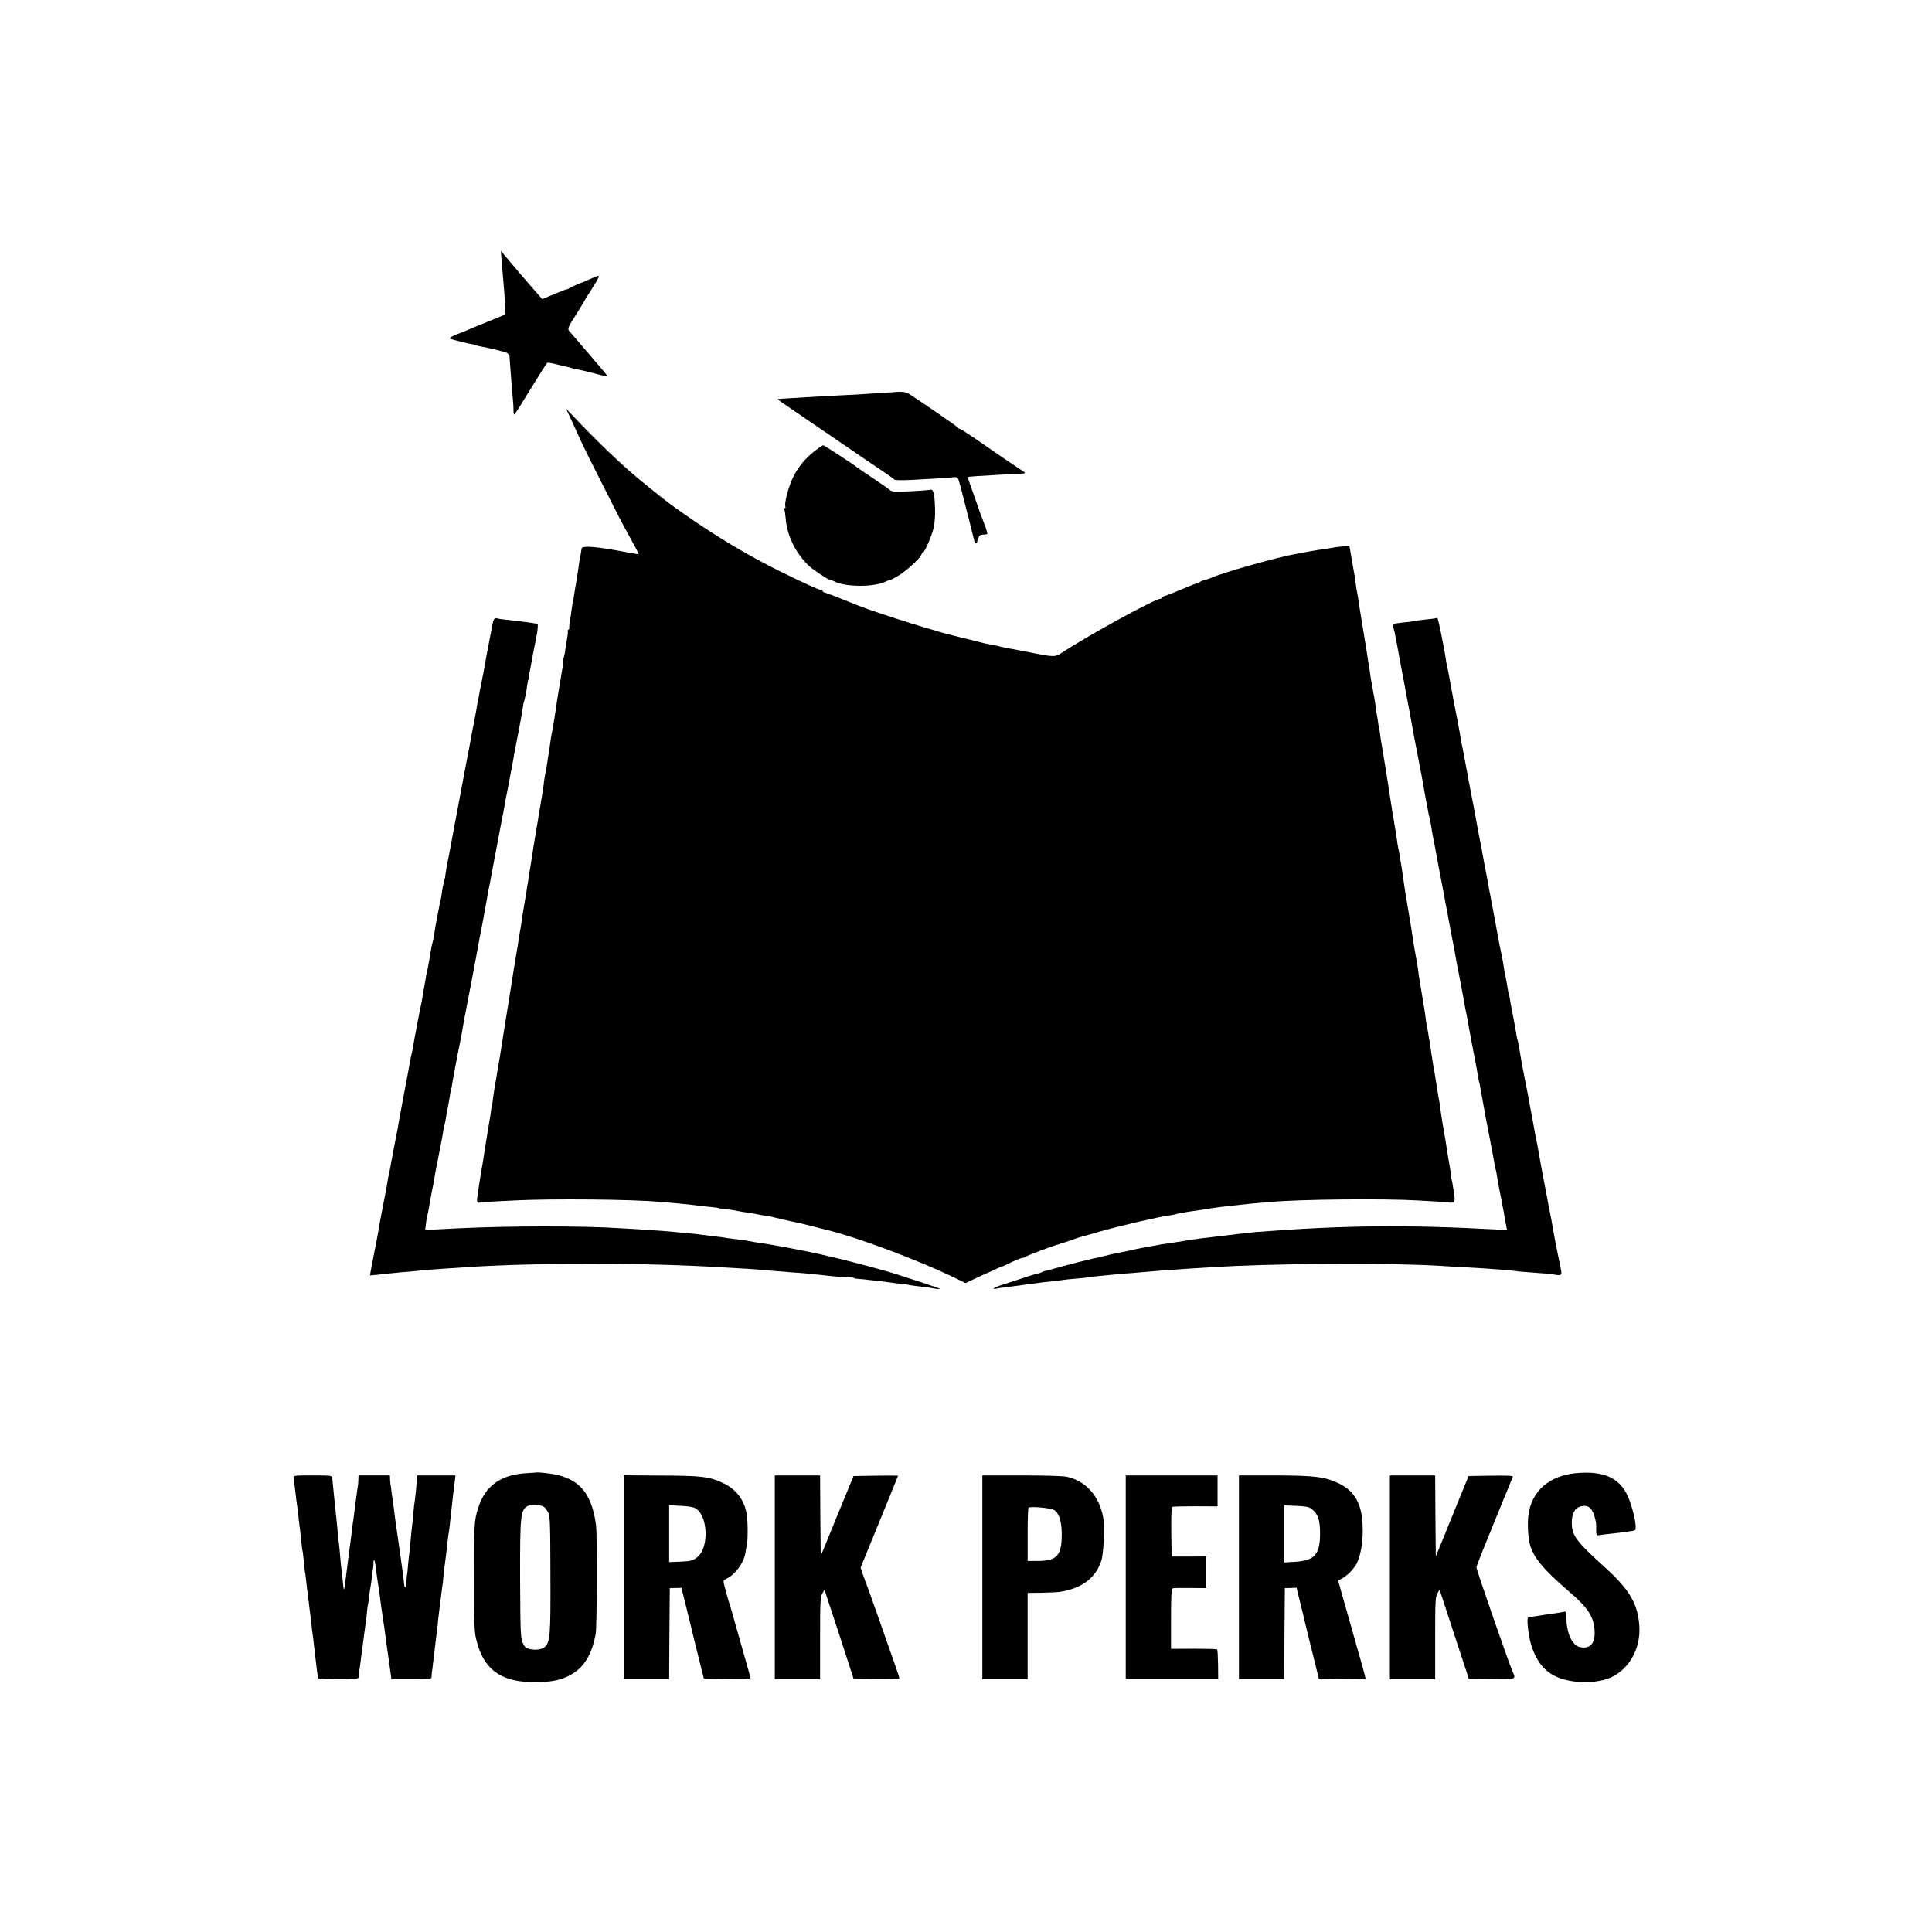
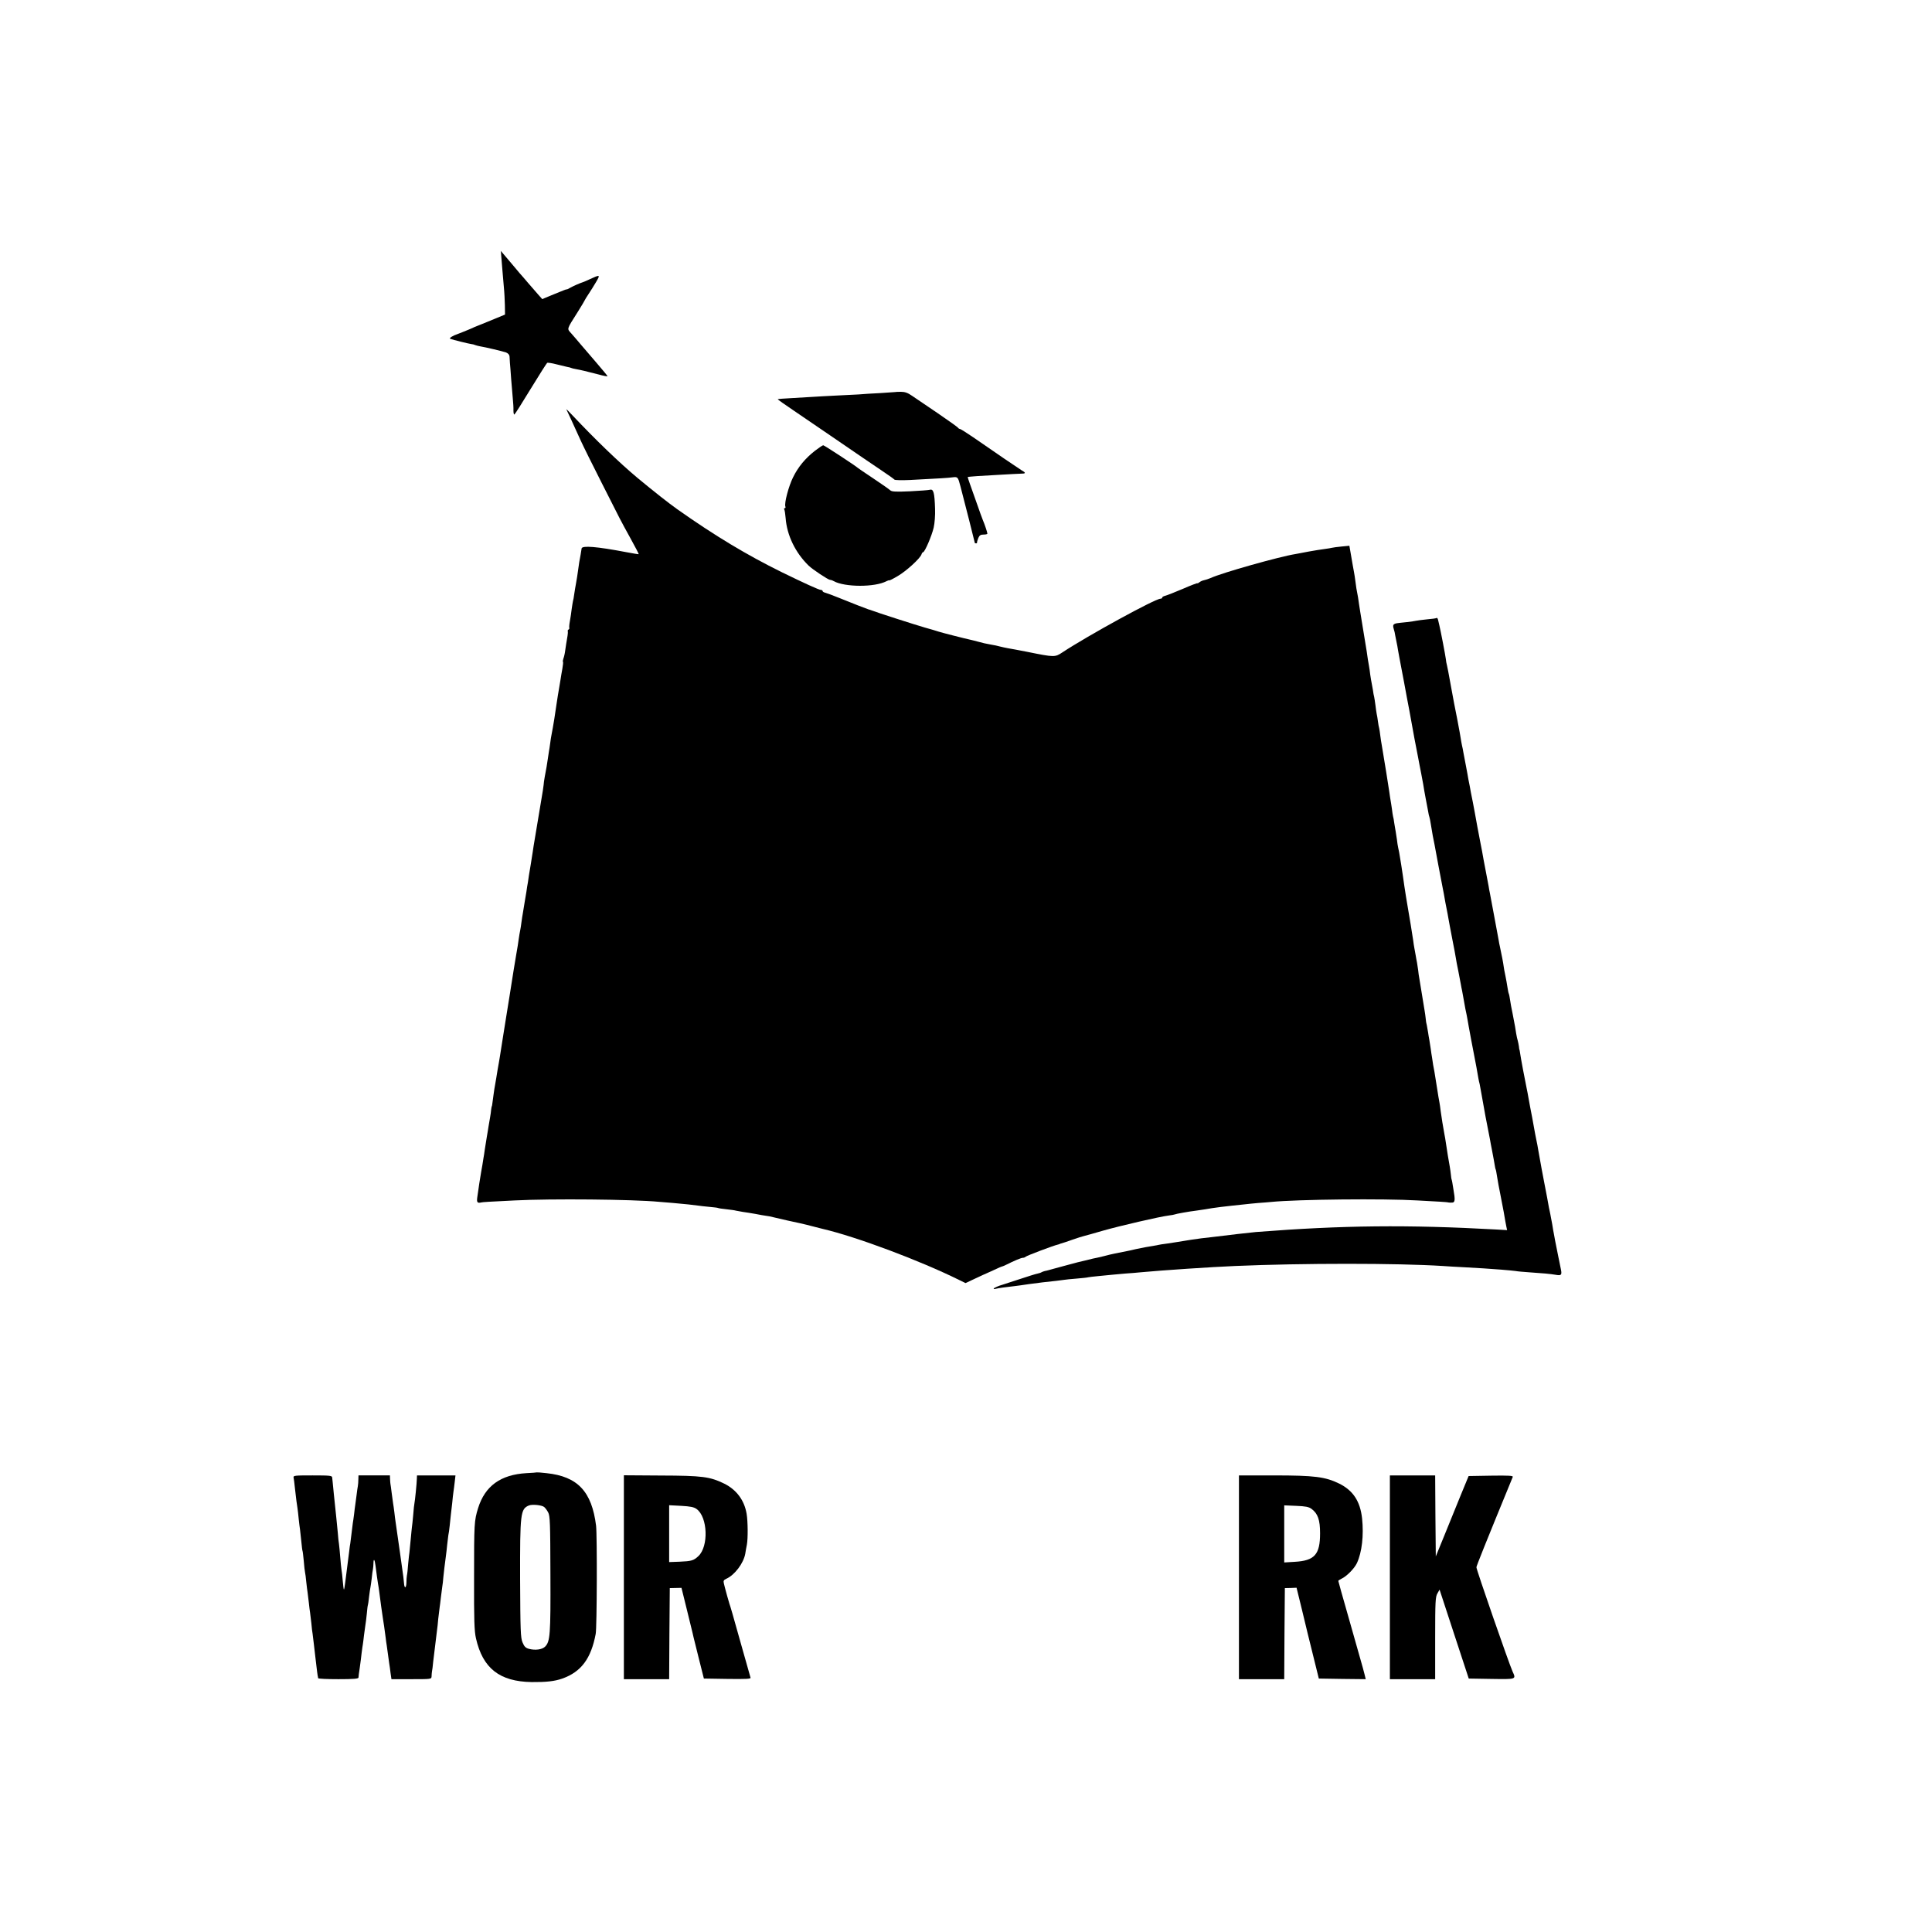
<svg xmlns="http://www.w3.org/2000/svg" version="1.0" width="1536pt" height="1536pt" viewBox="0 0 1536 1536" preserveAspectRatio="xMidYMid meet">
  <g transform="translate(0,1536) scale(0.1,-0.1)" fill="#000000" stroke="none">
    <path d="M3985 13325 c2 -22 6 -71 9 -110 3 -38 9 -101 12 -140 4 -38 7 -103 8 -143 l1 -73 -80 -33 c-44 -18 -89 -37 -100 -41 -11 -5 -22 -9 -25 -10 -3 -1 -18 -7 -35 -14 -16 -8 -39 -17 -50 -22 -20 -8 -75 -31 -85 -34 -42 -14 -73 -34 -60 -39 23 -8 142 -38 165 -41 11 -1 27 -5 35 -9 8 -3 24 -7 35 -9 44 -7 182 -40 208 -49 17 -7 27 -18 28 -32 1 -11 2 -34 3 -51 2 -16 6 -75 10 -130 4 -55 10 -125 13 -155 3 -30 6 -72 5 -93 0 -20 3 -35 8 -32 5 3 63 95 130 205 67 110 126 202 130 205 5 3 38 -2 72 -11 35 -9 74 -18 87 -21 14 -2 28 -6 31 -8 4 -2 22 -7 41 -10 39 -7 76 -16 177 -42 39 -11 72 -17 72 -14 0 3 -40 51 -88 107 -48 55 -105 122 -127 148 -22 26 -54 64 -72 84 -37 41 -40 29 49 170 32 51 58 95 58 97 0 2 13 23 29 47 16 24 43 67 60 96 35 60 34 61 -57 19 -26 -12 -49 -22 -52 -22 -17 -5 -70 -28 -95 -42 -16 -9 -30 -16 -30 -14 0 3 -22 -6 -122 -47 l-72 -30 -33 37 c-18 20 -54 62 -80 92 -25 29 -54 64 -65 75 -10 12 -38 46 -63 75 -25 29 -55 65 -67 79 l-21 25 3 -40z" />
    <path d="M7117 12243 c-1 0 -54 -4 -117 -8 -63 -3 -142 -8 -175 -11 -33 -2 -114 -6 -180 -9 -66 -3 -147 -8 -180 -10 -33 -2 -109 -6 -170 -10 -60 -3 -111 -7 -112 -9 -2 -1 57 -43 130 -92 145 -99 442 -301 552 -377 39 -26 108 -73 155 -105 47 -31 88 -61 91 -65 4 -5 60 -6 125 -3 246 13 300 16 336 21 43 5 44 4 64 -72 31 -118 114 -445 114 -449 0 -2 4 -4 10 -4 5 0 9 3 8 8 -1 4 4 19 10 35 9 21 18 27 42 27 16 0 30 3 30 7 0 10 -21 73 -36 108 -7 17 -28 75 -47 130 -20 55 -44 125 -55 155 -11 30 -19 56 -18 58 2 1 36 4 77 7 41 2 126 7 189 11 63 4 132 7 153 8 44 0 46 6 9 27 -27 17 -200 134 -384 262 -54 37 -102 67 -107 67 -5 0 -11 4 -13 8 -1 4 -75 57 -163 117 -88 59 -180 122 -205 139 -33 23 -56 31 -88 31 -24 0 -44 -1 -45 -2z" />
    <path d="M4503 12105 c6 -11 62 -133 115 -250 20 -44 95 -195 166 -335 157 -311 145 -288 228 -439 38 -68 67 -125 66 -127 -2 -1 -46 6 -98 16 -236 45 -351 54 -356 30 -1 -8 -5 -31 -8 -50 -4 -19 -8 -46 -11 -60 -2 -14 -7 -45 -10 -70 -3 -25 -10 -67 -15 -95 -5 -27 -12 -68 -15 -90 -3 -22 -7 -47 -10 -55 -2 -8 -6 -36 -10 -62 -3 -26 -9 -69 -14 -95 -5 -26 -7 -51 -5 -55 2 -3 0 -9 -6 -13 -6 -4 -8 -10 -6 -13 2 -4 0 -29 -5 -55 -5 -26 -11 -69 -15 -95 -3 -26 -10 -56 -15 -68 -4 -12 -6 -24 -3 -26 2 -3 0 -27 -5 -54 -5 -27 -12 -67 -15 -89 -4 -23 -8 -50 -10 -60 -6 -31 -16 -97 -21 -130 -8 -61 -28 -186 -40 -245 -3 -14 -8 -45 -11 -70 -3 -25 -8 -54 -10 -65 -2 -10 -6 -37 -9 -60 -7 -48 -11 -73 -24 -140 -5 -27 -9 -57 -9 -65 0 -8 -10 -71 -22 -140 -11 -69 -23 -136 -25 -150 -2 -14 -11 -68 -20 -120 -9 -52 -18 -108 -20 -125 -2 -16 -9 -59 -15 -95 -6 -36 -13 -76 -15 -90 -2 -14 -6 -38 -8 -55 -3 -16 -9 -50 -12 -75 -4 -25 -9 -54 -11 -65 -2 -10 -6 -35 -9 -55 -3 -20 -7 -45 -9 -55 -2 -11 -7 -40 -10 -65 -3 -25 -8 -56 -11 -70 -3 -14 -8 -43 -11 -65 -2 -22 -12 -78 -20 -125 -8 -47 -17 -101 -20 -120 -7 -47 -10 -63 -34 -215 -12 -71 -23 -141 -25 -155 -2 -14 -13 -81 -24 -150 -11 -69 -23 -143 -26 -165 -4 -22 -8 -51 -11 -65 -3 -14 -6 -34 -8 -45 -3 -23 -17 -102 -21 -126 -2 -9 -7 -40 -11 -70 -4 -30 -8 -63 -10 -74 -1 -11 -3 -20 -4 -20 -1 0 -3 -11 -5 -25 -1 -14 -5 -43 -9 -65 -4 -22 -9 -53 -12 -70 -2 -16 -9 -55 -14 -85 -5 -30 -12 -75 -16 -100 -3 -25 -8 -54 -10 -65 -3 -22 -14 -89 -19 -114 -8 -43 -20 -125 -31 -203 -5 -37 2 -45 31 -38 12 3 59 6 265 16 292 15 940 9 1150 -11 19 -2 69 -6 110 -9 92 -8 167 -16 200 -21 14 -2 54 -7 89 -10 35 -3 67 -7 70 -9 3 -2 33 -7 66 -10 33 -4 67 -8 75 -11 8 -2 33 -6 55 -10 22 -3 67 -10 100 -16 33 -7 71 -13 85 -15 14 -1 43 -7 65 -13 45 -11 169 -39 200 -45 22 -5 99 -23 130 -32 11 -3 36 -9 55 -14 267 -62 774 -252 1085 -406 l51 -25 79 37 c44 21 82 38 85 39 3 1 31 14 62 28 32 15 61 28 65 28 5 1 19 7 33 14 60 30 118 55 132 55 8 0 18 4 23 9 10 9 225 90 255 96 8 2 15 4 15 5 0 1 7 3 15 5 8 2 47 15 86 29 39 14 82 27 95 30 13 3 80 22 149 42 137 39 449 111 520 120 24 3 47 7 50 9 6 4 118 24 170 30 35 5 109 16 128 20 17 3 111 15 162 20 14 1 52 6 85 9 33 4 87 9 120 12 33 2 78 6 100 8 210 21 899 28 1165 12 69 -4 150 -8 180 -10 30 -2 60 -4 65 -6 6 -1 19 -2 31 -1 22 1 24 22 9 106 -3 17 -7 41 -9 55 -3 14 -5 25 -6 25 -1 0 -3 16 -5 35 -2 19 -6 49 -9 65 -7 36 -23 134 -31 190 -3 22 -8 51 -11 65 -12 67 -23 131 -30 185 -3 28 -8 59 -10 70 -5 25 -9 49 -24 145 -6 41 -14 86 -16 100 -3 14 -7 37 -10 53 -2 15 -6 42 -9 60 -3 17 -8 48 -10 67 -3 19 -8 51 -11 70 -4 19 -8 46 -10 60 -9 53 -13 75 -14 75 -1 0 -3 16 -5 35 -2 19 -6 49 -9 65 -4 26 -21 127 -41 250 -4 22 -9 54 -10 70 -2 17 -6 44 -9 60 -4 17 -8 44 -11 60 -3 17 -7 41 -10 55 -3 13 -7 42 -10 65 -7 47 -33 209 -40 245 -8 46 -26 155 -30 185 -8 57 -14 100 -25 170 -17 107 -18 108 -24 135 -3 14 -8 43 -10 65 -3 22 -8 51 -10 65 -3 14 -7 43 -11 65 -3 22 -7 47 -10 55 -2 8 -6 35 -9 60 -4 25 -8 56 -11 70 -2 14 -7 41 -9 60 -3 19 -14 91 -25 160 -11 69 -23 142 -27 164 -3 21 -8 48 -10 60 -2 11 -7 41 -10 66 -3 25 -7 52 -9 60 -3 8 -7 33 -10 55 -3 22 -7 49 -10 60 -2 11 -7 43 -10 70 -4 28 -8 57 -10 65 -3 8 -7 33 -10 55 -4 22 -8 47 -10 55 -2 8 -7 38 -11 65 -3 28 -8 59 -10 70 -5 28 -13 74 -18 115 -3 19 -17 107 -32 195 -15 88 -27 169 -29 180 -1 11 -5 36 -8 55 -11 54 -17 92 -22 135 -3 22 -7 51 -10 65 -3 14 -7 39 -10 55 -3 17 -10 58 -16 93 l-11 63 -62 -6 c-33 -3 -68 -8 -76 -10 -8 -2 -35 -7 -60 -10 -25 -3 -81 -12 -125 -20 -44 -9 -92 -17 -106 -20 -126 -20 -585 -149 -675 -191 -17 -7 -41 -15 -52 -17 -11 -2 -27 -9 -36 -16 -9 -7 -16 -11 -16 -8 0 3 -53 -17 -117 -45 -65 -28 -128 -52 -140 -55 -13 -3 -23 -9 -23 -14 0 -5 -6 -9 -14 -9 -42 0 -577 -293 -780 -427 -59 -39 -63 -39 -276 4 -69 13 -138 27 -155 29 -16 3 -46 9 -65 14 -19 5 -48 12 -65 14 -50 9 -68 13 -115 26 -25 7 -52 13 -60 15 -34 7 -227 56 -250 64 -14 5 -61 19 -105 31 -80 23 -397 125 -425 137 -8 3 -19 7 -25 8 -14 4 -134 51 -235 92 -47 19 -95 37 -107 40 -13 3 -23 9 -23 14 0 5 -6 9 -14 9 -15 0 -135 55 -311 141 -276 136 -528 287 -830 500 -69 49 -186 141 -315 248 -146 122 -334 303 -516 496 -31 33 -54 56 -51 50z" />
    <path d="M6479 11776 c-77 -60 -134 -129 -174 -211 -35 -70 -71 -206 -61 -232 3 -7 1 -13 -5 -13 -6 0 -7 -5 -4 -10 4 -6 8 -36 11 -68 10 -138 78 -277 183 -379 32 -31 156 -113 170 -113 6 0 19 -4 29 -10 88 -49 329 -50 421 0 12 6 21 8 21 6 0 -3 30 12 67 34 69 40 178 140 189 172 3 10 9 18 13 18 13 0 69 130 84 195 8 34 13 99 11 150 -4 128 -12 160 -42 151 -10 -3 -80 -8 -158 -12 -112 -5 -143 -3 -155 7 -8 8 -68 50 -134 94 -66 44 -122 82 -125 85 -15 15 -267 180 -275 180 -5 0 -35 -20 -66 -44z" />
-     <path d="M3933 10442 c-10 -7 -16 -29 -27 -94 -3 -15 -12 -63 -20 -105 -16 -80 -22 -113 -32 -172 -7 -40 -9 -53 -29 -151 -8 -41 -17 -86 -19 -100 -3 -14 -7 -36 -10 -50 -3 -14 -7 -41 -10 -60 -3 -19 -12 -66 -20 -105 -8 -38 -17 -86 -20 -105 -3 -19 -8 -46 -11 -60 -3 -14 -23 -119 -45 -235 -21 -115 -48 -257 -59 -315 -11 -58 -32 -166 -45 -240 -14 -74 -27 -144 -30 -155 -6 -30 -18 -104 -17 -110 0 -2 -5 -19 -10 -37 -5 -18 -12 -53 -15 -78 -3 -25 -8 -53 -10 -62 -3 -10 -7 -30 -10 -45 -3 -16 -11 -59 -19 -98 -8 -38 -17 -90 -20 -115 -3 -25 -9 -58 -14 -75 -5 -16 -13 -52 -17 -80 -4 -27 -8 -54 -10 -60 -1 -5 -5 -28 -9 -50 -8 -48 -13 -70 -15 -70 -1 0 -3 -11 -4 -25 -2 -14 -8 -47 -13 -75 -6 -27 -11 -57 -12 -65 0 -8 -7 -49 -16 -90 -8 -41 -17 -86 -20 -99 -2 -14 -9 -47 -14 -75 -12 -61 -19 -99 -27 -146 -3 -19 -7 -43 -10 -52 -3 -10 -7 -30 -10 -45 -9 -53 -40 -217 -49 -263 -3 -14 -9 -50 -15 -80 -6 -30 -12 -66 -15 -80 -3 -14 -8 -41 -11 -60 -3 -19 -8 -46 -10 -60 -14 -70 -35 -177 -38 -195 -2 -11 -6 -33 -9 -50 -4 -16 -9 -46 -12 -65 -3 -19 -8 -42 -10 -50 -2 -8 -7 -31 -10 -50 -3 -19 -8 -48 -11 -65 -3 -16 -13 -73 -24 -125 -20 -103 -41 -213 -45 -245 -2 -11 -10 -56 -19 -100 -29 -145 -35 -180 -40 -208 l-5 -27 57 5 c31 3 77 8 102 11 25 3 66 7 91 9 25 2 72 6 105 9 87 9 170 16 254 21 41 3 109 7 150 10 548 37 1438 37 2040 -1 58 -3 130 -7 160 -9 52 -2 135 -9 275 -21 33 -3 89 -7 125 -10 36 -2 83 -6 105 -8 22 -3 67 -7 100 -10 33 -3 87 -9 120 -13 33 -4 84 -7 112 -7 29 -1 53 -4 53 -7 0 -3 17 -6 38 -7 20 -1 53 -4 72 -7 19 -2 60 -7 90 -10 30 -4 66 -8 80 -10 14 -3 52 -7 85 -11 33 -3 66 -7 73 -10 7 -2 39 -6 70 -10 31 -3 68 -7 82 -10 72 -13 90 -15 90 -10 0 3 -80 30 -177 62 -98 31 -185 59 -193 62 -53 18 -387 107 -480 127 -8 2 -44 10 -80 19 -36 8 -76 17 -90 20 -51 10 -186 36 -210 41 -29 6 -205 36 -235 39 -11 2 -33 6 -50 9 -16 3 -52 9 -80 12 -87 11 -109 14 -145 20 -19 2 -57 7 -85 10 -27 3 -59 7 -70 9 -11 2 -54 7 -95 11 -41 3 -91 8 -110 10 -56 6 -168 14 -265 20 -49 3 -126 8 -170 10 -295 20 -888 19 -1285 0 -74 -4 -165 -8 -203 -10 l-67 -3 6 46 c3 26 7 55 10 64 6 19 10 43 18 89 3 19 12 70 21 114 9 44 18 91 20 105 1 14 15 86 30 160 15 74 28 144 30 155 4 31 15 88 20 105 2 8 7 31 10 50 3 19 8 46 10 60 3 14 8 36 10 50 3 14 7 40 10 59 2 18 7 41 10 51 3 10 7 31 9 46 2 16 12 70 21 119 9 50 19 99 21 110 2 11 6 31 9 45 3 14 7 36 10 50 3 14 7 36 10 50 6 31 16 88 20 115 2 11 11 58 20 105 9 47 19 96 21 110 3 14 16 81 29 150 13 69 26 139 29 155 9 50 16 89 21 115 3 14 9 50 15 80 6 30 13 66 16 80 3 14 11 61 19 105 8 44 21 118 30 165 10 47 19 96 21 110 3 14 18 95 34 180 16 85 32 166 34 180 7 35 25 130 31 160 3 14 8 41 11 60 3 19 9 53 14 75 5 22 11 56 15 75 3 19 12 70 21 113 9 44 17 91 19 105 2 15 16 86 30 157 14 72 28 146 31 165 2 19 7 47 10 62 3 15 5 30 5 33 0 2 5 19 10 37 5 18 12 51 15 73 6 48 12 80 14 80 1 0 3 9 4 20 1 11 6 38 10 60 5 22 10 51 12 65 3 14 11 59 19 100 9 41 17 86 20 100 11 56 14 100 7 101 -4 0 -16 2 -27 4 -20 4 -73 11 -150 20 -103 11 -139 16 -145 20 -3 2 -11 1 -17 -3z" />
    <path d="M11419 10446 c-2 -2 -35 -7 -74 -10 -38 -4 -77 -9 -85 -11 -8 -2 -42 -7 -75 -11 -88 -9 -89 -9 -102 -17 -8 -5 -9 -16 -3 -35 5 -15 11 -40 13 -57 3 -16 8 -41 11 -55 3 -14 8 -38 10 -55 3 -16 14 -79 26 -140 23 -119 23 -121 45 -240 8 -44 17 -91 20 -105 3 -14 12 -63 20 -110 8 -47 17 -96 20 -110 5 -23 17 -86 29 -150 2 -14 14 -72 25 -130 11 -58 23 -121 25 -140 3 -19 8 -46 11 -60 3 -14 10 -52 16 -84 5 -33 12 -62 14 -65 2 -4 6 -27 10 -51 4 -25 11 -67 16 -95 6 -27 12 -59 14 -70 6 -36 54 -289 65 -345 6 -30 13 -66 15 -80 2 -14 9 -50 15 -80 6 -30 13 -66 15 -80 2 -14 16 -86 30 -160 15 -74 28 -146 30 -160 2 -14 10 -59 19 -100 8 -41 17 -88 20 -105 3 -16 7 -40 10 -51 2 -12 7 -37 10 -55 3 -19 10 -59 16 -89 7 -30 14 -68 17 -85 2 -16 16 -88 29 -160 37 -190 55 -287 58 -310 2 -11 6 -31 10 -45 3 -14 8 -41 11 -60 3 -19 19 -107 35 -195 17 -88 33 -171 36 -185 2 -14 9 -50 15 -80 6 -30 12 -66 15 -80 11 -64 13 -75 14 -75 2 0 7 -22 14 -70 3 -22 15 -85 26 -140 11 -55 22 -113 25 -130 12 -71 16 -92 21 -117 l6 -28 -84 5 c-708 39 -1220 34 -1913 -20 -44 -4 -229 -25 -355 -41 -25 -3 -60 -7 -79 -9 -41 -5 -119 -17 -196 -30 -16 -3 -49 -8 -71 -11 -40 -5 -60 -8 -114 -19 -14 -2 -41 -7 -60 -10 -19 -4 -55 -11 -80 -16 -25 -6 -55 -13 -67 -15 -22 -4 -33 -6 -100 -20 -16 -3 -55 -12 -88 -21 -33 -8 -71 -17 -85 -19 -14 -3 -43 -10 -65 -16 -22 -5 -47 -11 -55 -13 -8 -2 -35 -9 -60 -16 -25 -7 -50 -13 -56 -15 -6 -1 -38 -10 -70 -19 -33 -9 -67 -19 -77 -20 -9 -2 -22 -7 -27 -10 -6 -4 -20 -8 -33 -11 -12 -2 -76 -22 -142 -44 -66 -22 -127 -42 -135 -44 -30 -8 -70 -26 -70 -31 0 -4 8 -4 18 -1 17 5 85 14 148 21 18 2 70 9 115 16 46 6 95 12 109 14 73 8 157 17 171 20 8 2 53 6 100 10 46 4 86 8 89 10 3 1 41 6 85 10 44 4 95 9 113 11 19 2 64 6 100 9 37 2 92 7 122 10 171 16 560 42 750 50 534 23 1290 23 1650 0 36 -3 112 -7 170 -10 58 -3 128 -7 155 -9 28 -2 91 -7 140 -10 50 -4 101 -9 115 -11 14 -3 61 -7 105 -10 107 -7 173 -13 213 -20 44 -8 51 -2 42 42 -4 21 -15 72 -23 113 -8 41 -19 93 -23 115 -4 22 -8 47 -10 55 -2 8 -8 42 -13 75 -6 33 -13 71 -16 85 -4 14 -15 72 -25 130 -11 58 -22 116 -25 130 -6 27 -31 166 -45 245 -4 28 -11 61 -14 75 -3 14 -8 39 -11 55 -15 85 -35 193 -40 215 -3 14 -8 41 -11 60 -4 19 -7 42 -9 50 -1 8 -5 26 -8 40 -8 35 -48 247 -52 279 -2 14 -4 26 -5 26 -1 0 -3 11 -4 25 -2 14 -6 34 -9 45 -4 11 -9 37 -13 59 -6 42 -7 46 -28 156 -9 41 -18 92 -21 114 -3 21 -7 41 -9 45 -3 3 -7 27 -11 51 -4 25 -11 68 -17 95 -6 28 -12 59 -13 70 -3 26 -16 93 -30 158 -3 12 -8 38 -11 57 -22 121 -34 183 -39 210 -3 14 -9 50 -15 80 -6 30 -12 66 -15 80 -3 14 -8 39 -10 55 -3 17 -12 64 -20 105 -8 41 -17 89 -20 105 -7 45 -15 82 -30 160 -8 39 -17 86 -20 105 -11 64 -13 75 -19 105 -3 17 -10 55 -16 85 -6 30 -13 66 -16 80 -2 14 -7 36 -9 50 -3 14 -8 39 -11 55 -2 17 -12 66 -20 110 -8 44 -17 91 -20 105 -2 14 -7 39 -11 55 -4 17 -7 39 -9 50 -1 11 -14 81 -28 155 -15 74 -36 182 -46 240 -28 155 -30 163 -36 190 -4 14 -8 36 -9 50 -3 27 -42 230 -52 270 -3 14 -7 31 -9 38 -3 16 -9 23 -15 18z" />
    <path d="M4267 3654 c-1 -1 -38 -4 -82 -6 -205 -12 -329 -102 -384 -278 -31 -101 -32 -120 -32 -555 -1 -339 2 -422 15 -480 54 -239 188 -344 443 -348 114 -1 182 6 244 28 149 53 228 158 265 355 10 51 12 784 3 860 -34 272 -146 392 -395 418 -41 5 -75 7 -77 6z m59 -275 c9 -7 23 -26 32 -43 15 -28 17 -83 18 -491 2 -485 -2 -536 -43 -577 -24 -23 -78 -30 -127 -17 -27 7 -38 18 -52 52 -15 38 -17 88 -19 502 -1 526 3 558 70 586 27 11 103 3 121 -12z" />
-     <path d="M12530 3648 c-211 -19 -352 -142 -378 -328 -10 -72 -4 -188 13 -245 29 -100 108 -195 300 -360 153 -131 200 -198 211 -302 12 -111 -28 -164 -111 -149 -68 13 -112 111 -114 259 -1 22 -5 27 -18 23 -10 -3 -40 -8 -68 -12 -27 -3 -57 -7 -65 -9 -8 -1 -40 -6 -70 -11 -30 -4 -58 -9 -62 -10 -5 -1 -13 -2 -18 -3 -16 -2 2 -157 27 -230 45 -134 112 -210 220 -251 128 -48 318 -44 423 10 140 72 225 231 213 403 -11 173 -77 288 -266 459 -238 216 -270 259 -271 363 0 77 27 121 80 131 61 11 91 -24 113 -131 1 -3 1 -27 1 -54 0 -42 3 -49 18 -47 9 2 44 7 77 10 122 13 208 25 214 31 20 21 -22 202 -67 289 -69 133 -193 183 -402 164z" />
    <path d="M2334 3613 c2 -10 7 -45 10 -78 11 -95 16 -138 21 -165 2 -14 7 -53 10 -88 4 -35 8 -71 10 -80 1 -9 6 -51 10 -92 4 -41 8 -77 10 -80 2 -3 6 -39 10 -80 3 -41 8 -82 10 -90 2 -8 7 -43 10 -78 4 -35 8 -71 10 -80 1 -9 6 -46 10 -82 4 -36 8 -72 10 -80 1 -8 6 -46 10 -83 3 -37 8 -76 10 -85 1 -9 6 -46 10 -82 4 -36 9 -78 11 -95 2 -16 6 -54 10 -84 3 -30 8 -62 9 -70 2 -9 4 -19 4 -23 1 -5 73 -8 161 -8 121 0 160 3 160 13 0 6 4 41 10 77 5 36 12 89 15 119 4 30 8 61 10 70 1 9 6 41 9 72 4 31 9 67 11 80 3 13 7 53 11 88 3 36 7 68 9 71 1 3 6 32 9 65 4 33 9 67 11 75 2 8 6 40 10 70 3 30 7 64 10 75 2 11 4 33 4 49 1 39 10 28 16 -20 10 -78 16 -119 20 -144 3 -14 7 -43 10 -65 7 -58 25 -189 29 -211 4 -21 15 -99 22 -154 2 -19 6 -48 9 -65 5 -32 12 -84 19 -138 3 -17 8 -53 11 -79 l7 -48 159 0 c158 0 159 0 160 23 0 12 2 29 3 37 2 8 7 44 10 80 10 87 23 191 31 255 2 11 6 49 9 85 4 36 9 76 11 90 2 14 7 50 10 80 4 30 9 68 11 85 3 16 7 52 9 80 5 47 9 83 20 165 3 19 7 59 10 88 3 29 7 63 9 75 3 12 8 47 11 77 3 30 7 69 9 85 2 17 7 59 11 95 3 36 8 76 10 90 2 14 7 49 10 78 l6 52 -153 0 -153 0 -1 -27 c-1 -39 -15 -175 -19 -193 -2 -8 -7 -51 -10 -94 -4 -43 -8 -86 -10 -95 -1 -9 -6 -54 -10 -101 -4 -47 -9 -93 -10 -102 -2 -9 -6 -50 -10 -90 -3 -40 -7 -82 -10 -93 -2 -11 -4 -37 -4 -57 -1 -46 -16 -50 -19 -6 -3 32 -6 63 -16 128 -3 19 -10 71 -16 115 -6 44 -13 91 -15 105 -2 14 -6 45 -10 70 -3 25 -8 56 -10 70 -2 14 -7 49 -10 79 -4 30 -8 61 -10 70 -1 9 -6 45 -11 81 -4 36 -9 68 -10 73 -1 4 -2 21 -3 37 l-1 30 -125 0 -125 0 -1 -32 c0 -18 -2 -42 -4 -53 -2 -11 -7 -42 -10 -70 -4 -27 -8 -61 -10 -75 -2 -14 -7 -49 -10 -79 -4 -30 -8 -61 -10 -70 -1 -9 -6 -45 -10 -81 -4 -36 -9 -72 -10 -80 -2 -8 -6 -37 -9 -65 -16 -128 -19 -151 -21 -165 -1 -8 -6 -43 -10 -78 -4 -35 -9 -62 -11 -59 -2 2 -6 32 -9 68 -3 35 -7 75 -10 89 -2 14 -7 59 -10 100 -3 41 -8 89 -10 105 -3 17 -7 55 -9 85 -10 101 -17 175 -21 208 -2 18 -7 65 -11 105 -4 40 -8 81 -9 92 -1 11 -3 28 -4 38 -1 15 -16 17 -155 17 -142 0 -155 -1 -152 -17z" />
    <path d="M4960 2820 l0 -810 180 0 180 0 2 362 3 362 47 1 46 1 42 -170 c23 -94 44 -178 46 -188 2 -10 6 -26 8 -35 3 -10 22 -88 43 -173 l39 -155 188 -3 c149 -2 187 0 183 10 -2 7 -32 112 -66 233 -84 300 -92 326 -102 355 -7 23 -29 100 -35 125 -1 6 -5 22 -9 36 -5 21 -2 27 19 37 67 30 137 123 151 199 2 15 8 48 13 73 9 49 8 183 -2 244 -18 108 -80 192 -179 241 -114 55 -172 63 -503 64 l-294 2 0 -811z m578 543 c89 -64 97 -298 14 -375 -37 -35 -55 -40 -149 -44 l-83 -3 0 226 0 226 96 -5 c73 -4 102 -10 122 -25z" />
-     <path d="M6160 2820 l0 -810 180 0 180 0 0 326 c0 292 2 329 18 356 l17 29 116 -353 115 -353 182 -3 c102 -1 182 1 182 6 0 5 -18 61 -40 123 -23 63 -77 218 -121 344 -45 127 -85 239 -89 250 -5 11 -20 52 -34 91 l-24 71 149 364 c82 200 149 365 149 367 0 1 -80 1 -177 0 l-177 -3 -131 -318 -130 -318 -3 320 -2 321 -180 0 -180 0 0 -810z" />
-     <path d="M7810 2820 l0 -810 180 0 180 0 0 343 0 343 108 1 c59 1 126 4 147 7 176 27 287 111 331 249 19 60 28 277 14 347 -33 170 -139 287 -289 319 -32 7 -170 11 -361 11 l-310 0 0 -810z m568 536 c39 -20 62 -87 63 -182 3 -179 -36 -224 -191 -224 l-80 0 0 208 c0 115 3 212 7 215 12 13 170 -1 201 -17z" />
-     <path d="M8950 2820 l0 -810 368 0 367 0 -1 115 c-1 64 -4 118 -7 121 -3 4 -87 6 -186 6 l-181 -1 0 239 c0 181 3 239 13 242 6 3 69 4 140 3 l127 -1 0 126 0 126 -137 -1 -138 0 -3 194 c-1 120 1 197 7 201 6 3 89 5 186 5 l175 -1 0 123 0 123 -365 0 -365 0 0 -810z" />
    <path d="M9850 2820 l0 -810 180 0 180 0 2 362 3 362 47 1 46 2 42 -171 c23 -94 44 -180 46 -191 3 -11 24 -96 47 -190 l42 -170 187 -3 186 -2 -9 37 c-5 21 -12 45 -14 53 -2 8 -13 47 -24 85 -11 39 -54 189 -95 335 -42 146 -76 268 -76 271 0 3 11 11 24 17 42 19 103 81 124 125 40 87 55 219 41 355 -15 136 -71 222 -182 277 -111 54 -195 65 -519 65 l-278 0 0 -810z m577 544 c50 -37 68 -87 68 -194 0 -169 -43 -218 -202 -227 l-83 -5 0 227 0 227 95 -4 c75 -3 100 -8 122 -24z" />
    <path d="M11050 2820 l0 -810 180 0 180 0 0 326 c0 292 2 329 18 356 l17 30 116 -354 116 -353 181 -3 c201 -3 196 -4 167 60 -28 62 -289 813 -287 828 1 12 70 185 289 718 4 10 -32 12 -173 10 l-178 -3 -68 -165 c-37 -91 -96 -235 -130 -320 l-63 -154 -3 322 -2 322 -180 0 -180 0 0 -810z" />
  </g>
</svg>